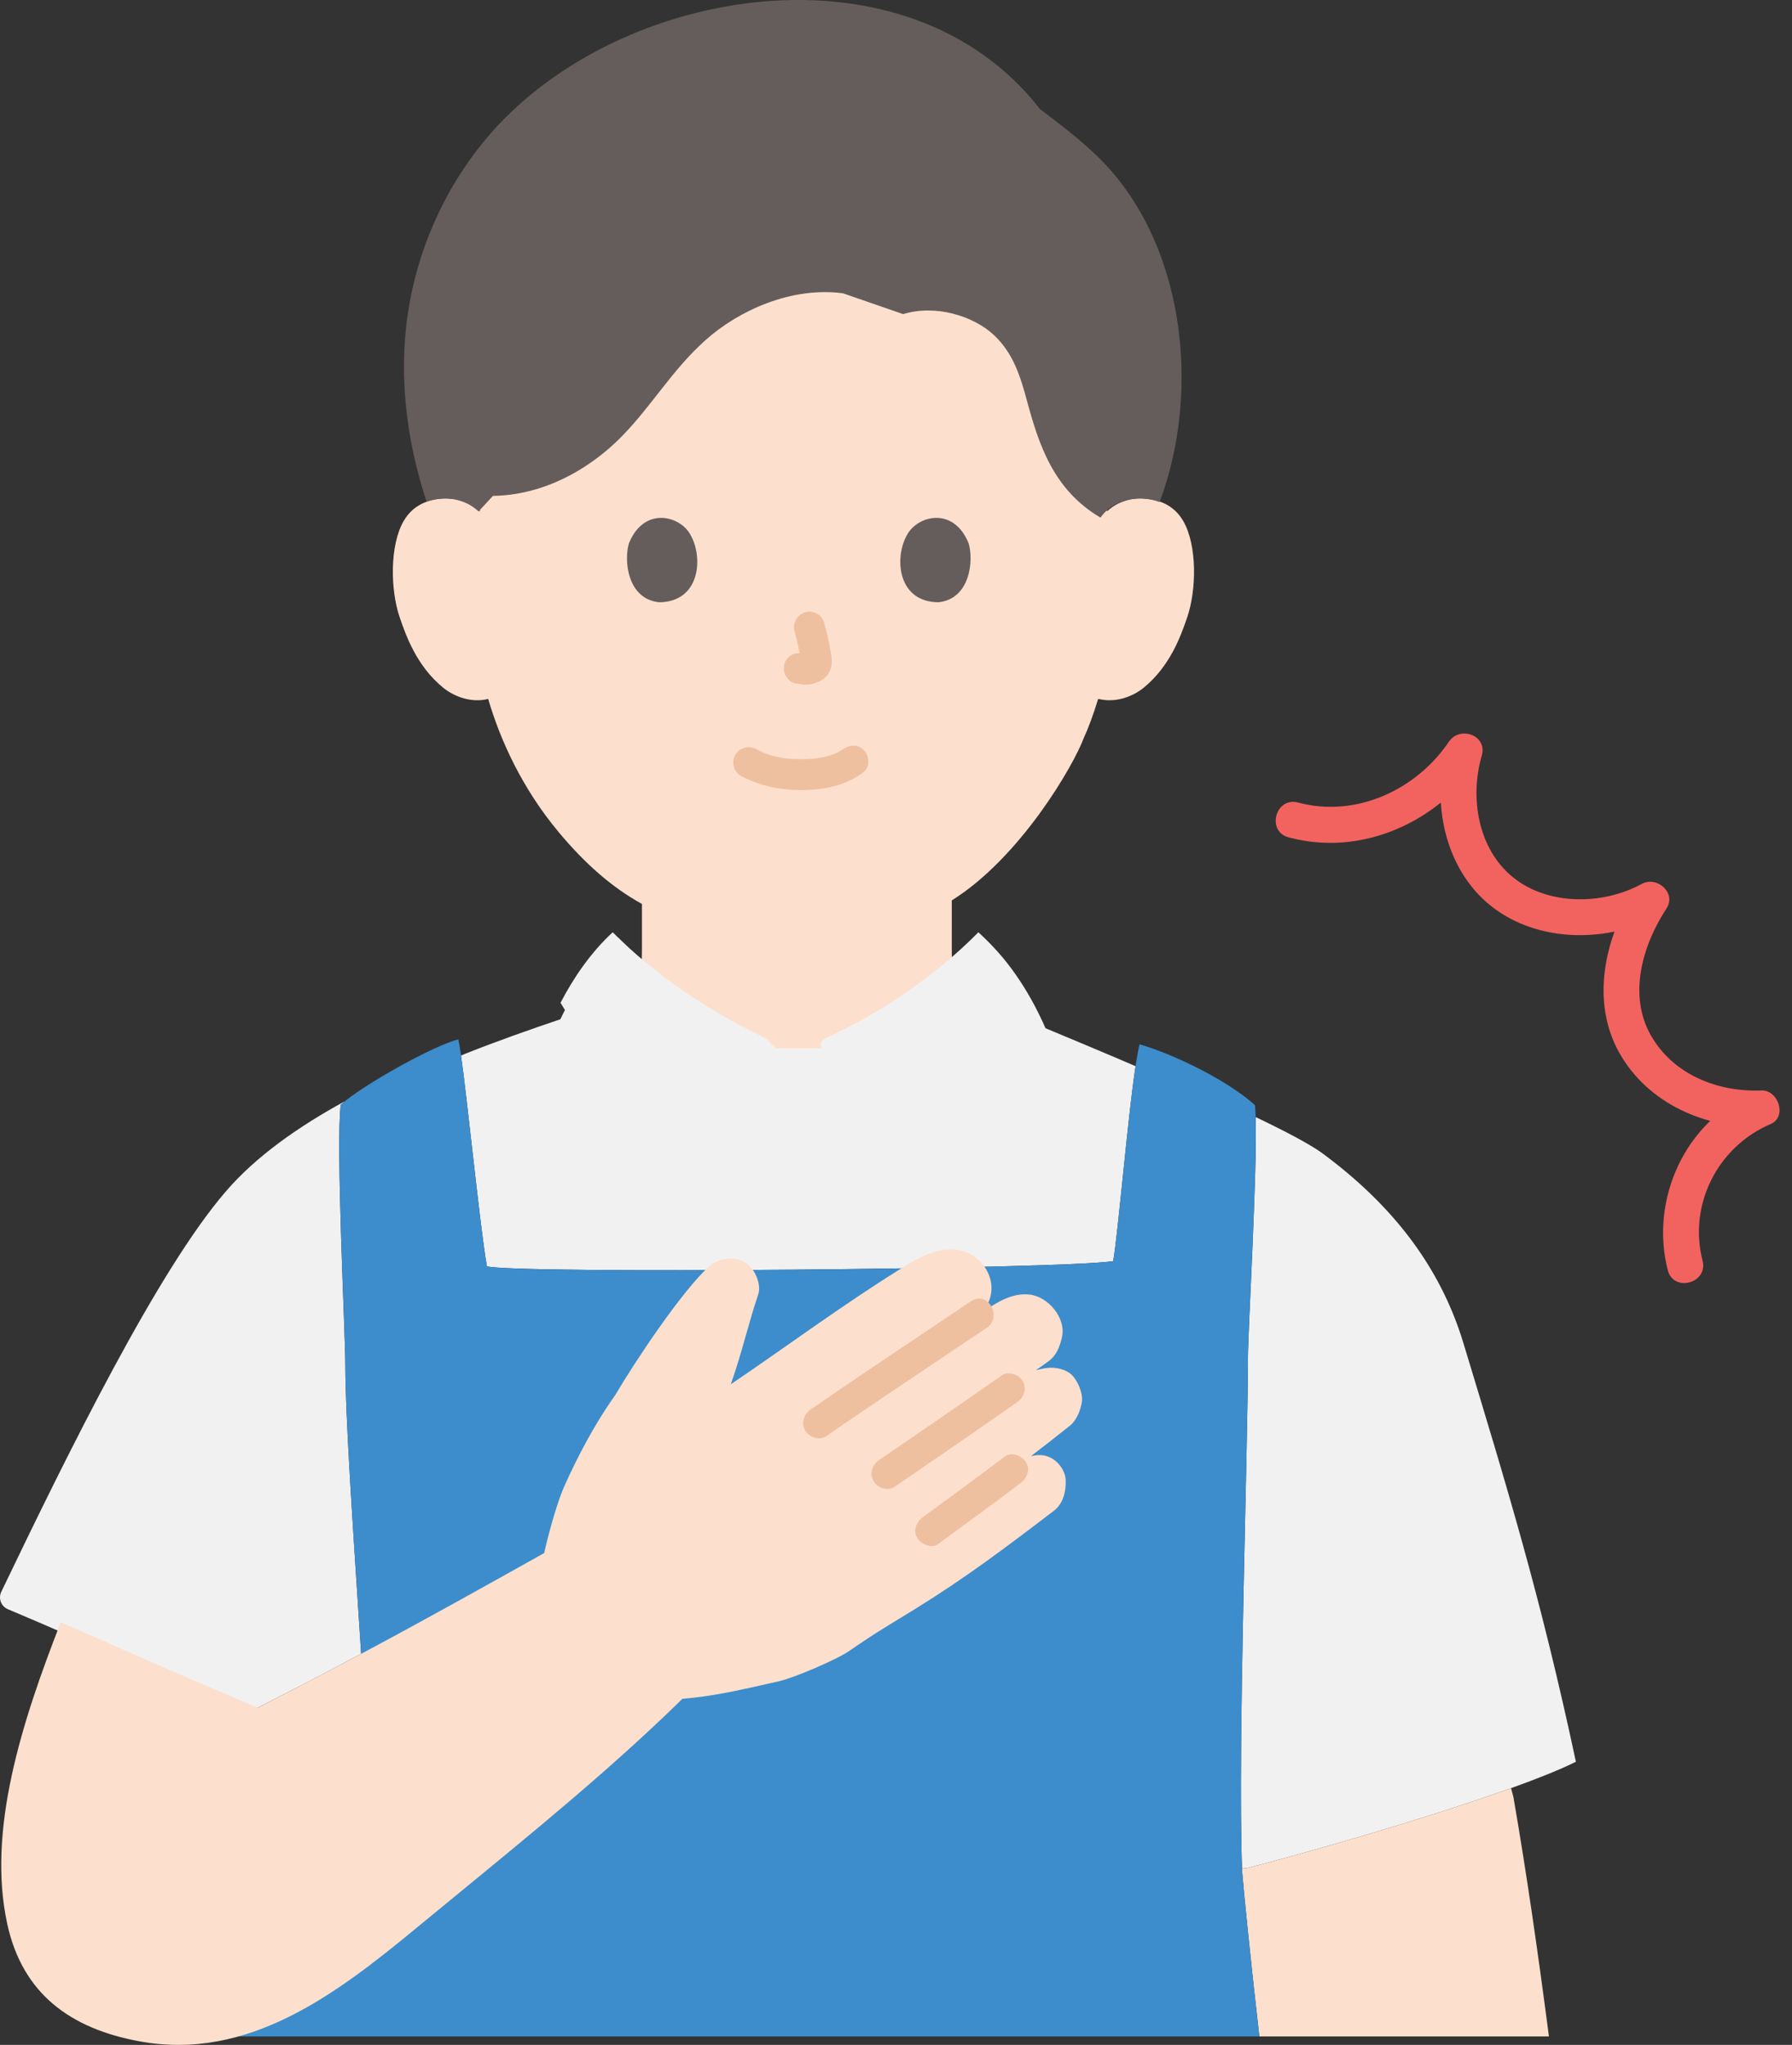
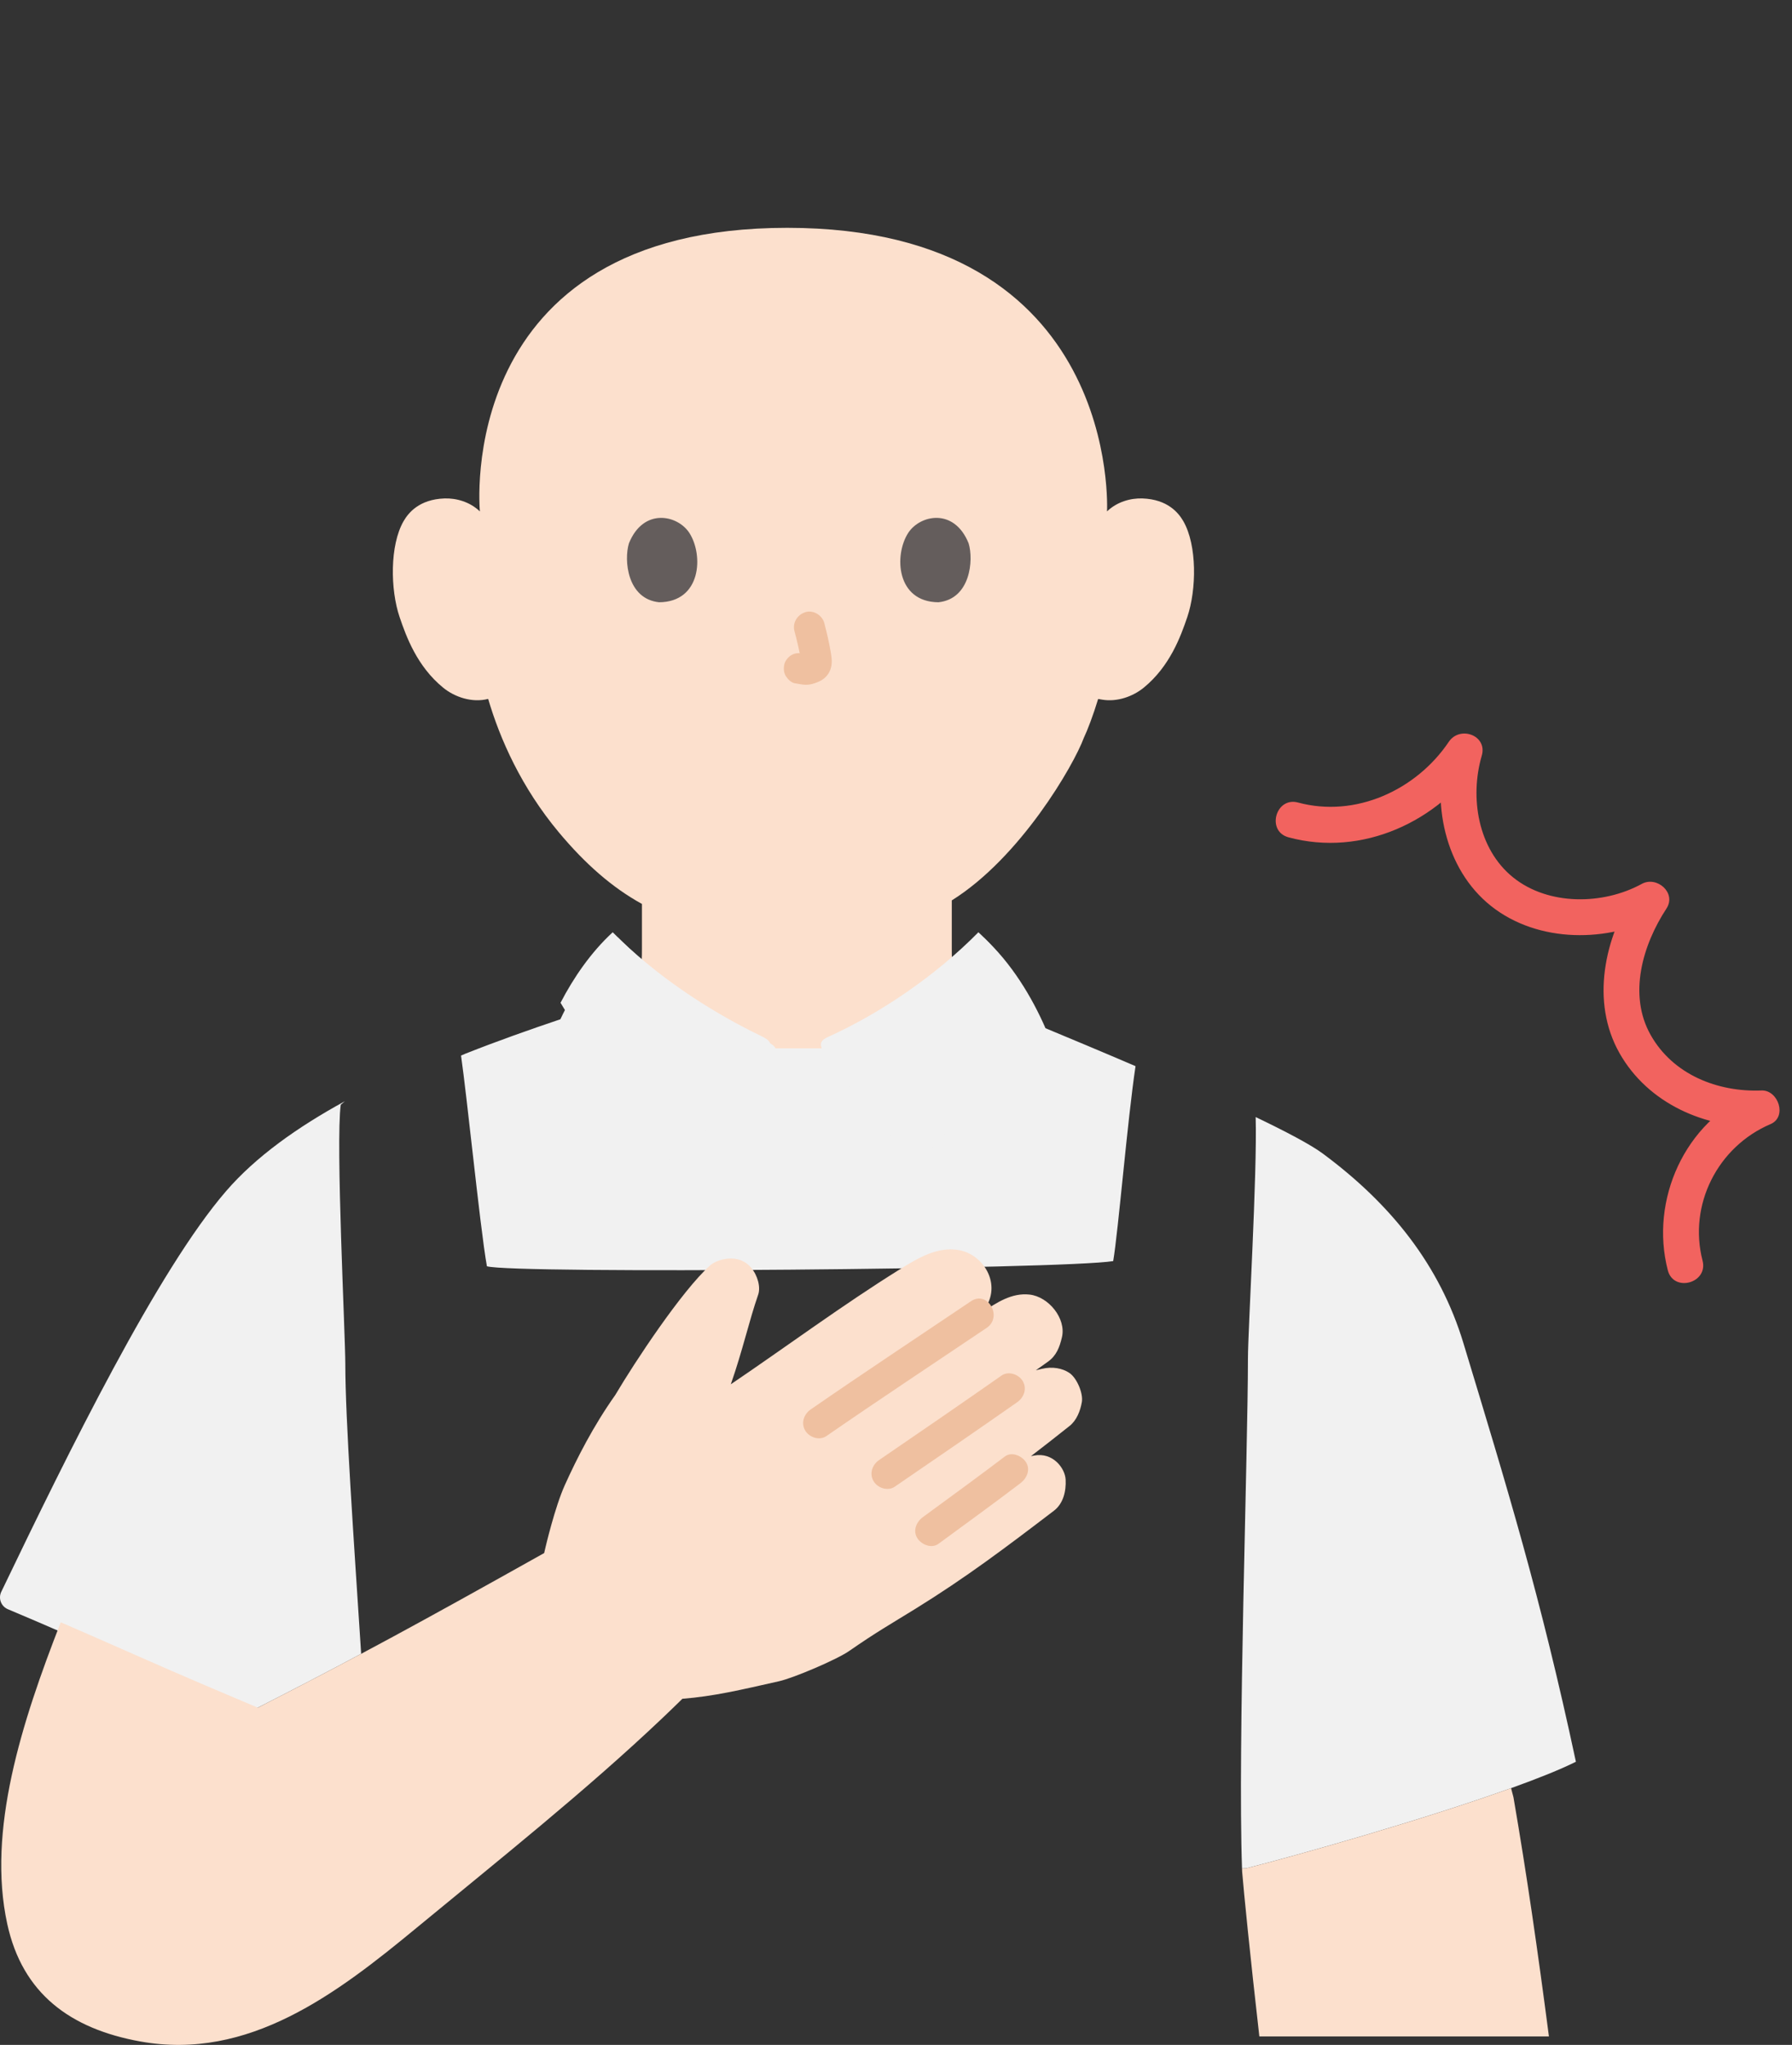
<svg xmlns="http://www.w3.org/2000/svg" id="b" width="278.343" height="317.52" viewBox="0 0 278.343 317.52">
  <rect x="0" y="0" width="278.343" height="317.52" fill="#333333" stroke="none" />
  <defs>
    <style>.d{fill:#3d8dcc;}.e{fill:none;}.f{fill:#fce0cd;}.g{fill:#efc0a0;}.h{fill:#f2635f;}.i{fill:#645d5c;}.j{fill:#f1f1f1;}</style>
  </defs>
  <g id="c">
    <path class="f" d="M171.946,79.41c1.573-1.511,3.691-2.079,5.504-2.015,3.946.139,5.624,2.273,6.347,3.526,2.157,3.74,2.065,10.632.618,14.896-1.025,3.02-2.705,7.639-6.753,10.952-1.668,1.365-4.124,2.264-6.471,1.868l-.622-.105c-.744,2.461-1.664,4.873-2.226,6.044-1.561,4.238-9.832,18.563-20.506,25.231-.002,4.175-.002,7.447-.002,7.447,0,1.335,0,2.79.493,4.089.662,1.708,1.552,3.187,2.983,4.342,3.031,2.442,6.146,3.608,9.983,5.051l5.244,2.069s-3.211,24.959-41.211,24.959-44.332-24.959-44.332-24.959l5.256-2.069c3.837-1.443,6.952-2.61,9.983-5.051,1.431-1.155,2.321-2.634,2.983-4.342.493-1.299.493-2.754.493-4.089,0,0,0-2.783,0-6.898-4.631-2.534-8.856-6.265-12.899-11.104-5.832-6.98-9.153-14.499-10.987-20.729-2.502.645-5.207-.285-7.002-1.753-4.049-3.313-5.728-7.932-6.753-10.952-1.448-4.264-1.539-11.156.618-14.896.723-1.253,2.401-3.387,6.347-3.526,1.813-.064,3.932.504,5.504,2.015,0,0-4.266-44.035,47.734-44.035s49.675,44.035,49.675,44.035Z" />
    <path class="j" d="M73.434,179.186c-.679-5.978-1.345-11.9-1.822-15.283l.66-.288c5.01-1.98,10.02-3.75,14.77-5.35,2.08-4.4,5.04-9.07,8.96-12.68,6.66,6.75,15.08,12.26,22.96,16.07.48.23,1.32.63,1.48,1.13h7.93c.16-.5.69-.77,1.17-.99,8.12-3.68,16.61-9.46,23.26-16.21,4.34,3.99,7.5,9.28,9.59,14.07,3.664,1.524,8.654,3.604,13.986,5.891-1.25,8.301-2.675,25.575-3.47,30.268-7.767,1.279-93.438,2.005-97.278.802-.553-3.065-1.384-10.288-2.195-17.432Z" />
    <path class="j" d="M234.708,277.652c-13.5,4.86-33.28,10.46-41.16,12.45l-.63.02c-.68-18.95.92-64.88.92-79.21,0-4.28,1.46-28.82,1.2-37.46,4.74,2.27,8.55,4.28,10.4,5.65,10.68,7.9,18.22,17.4,21.87,29.46,6.84,22.57,11.96,39.22,17.47,64.99-2.44,1.22-5.96,2.62-10.07,4.1Z" />
    <path class="j" d="M56.098,256.792c-5.5,2.94-11.05,5.82-17.83,9.27l-2.67-1.26c-10.691-4.529-23.421-10.341-34.367-14.93-1.057-.443-1.53-1.673-1.034-2.706,10.518-21.902,24.348-49.98,34.91-62.204,4.62-5.36,11.13-9.97,18.46-13.97-.24.19-.45.37-.64.54-.8,5.95.71,35.67.71,40.31,0,8.43,1.29,26.97,2.46,44.95Z" />
    <path class="f" d="M193.548,290.102c7.88-1.99,27.66-7.59,41.16-12.45l.37,1.41c2.08,12.07,3.75,23.68,5.51,37.14h-44.98c-1.44-12.62-2.41-22.38-2.67-25.56-.01-.17-.01-.34-.02-.52l.63-.02Z" />
    <path class="e" d="M155.59,11.337c-8.972-5.866-19.394-9.546-32.489-9.546-13.737,0-25.401,4.142-34.735,11.084-10.838,8.06-23.112,22.418-24.094,45.657-.235,5.554.473,11.919,2.152,18.376" />
    <path class="e" d="M179.815,76.907c1.679-6.797,2.388-12.023,2.119-18.376-.828-19.585-9.342-32.863-18.768-41.378" />
-     <path class="i" d="M90.842,72.447c-4.052,2.615-8.935,4.478-14.277,4.551l-2.234,2.423c-1.573-1.511-3.691-2.079-5.504-2.015-1.001.035-1.857.199-2.586.446-3.161-9.596-4.547-20.279-2.596-30.949,1.763-9.642,6.123-18.83,12.584-26.211,20.139-23.005,64.617-30.327,85.331-3.73,3.002,2.244,6.023,4.56,8.755,7.179,13.808,13.235,16.287,36.595,9.801,53.811-.791-.301-1.738-.506-2.872-.546-2.151-.076-4.732.737-6.315,2.965-7.335-4.308-9.589-11.433-11.397-18.065-.99-3.633-2.049-7.399-5.204-10.327-3.155-2.928-9.058-4.752-14.047-3.204l-9.347-3.235c-8.022-1.061-16.196,2.669-21.343,7.263-5.147,4.593-8.265,10.084-12.957,14.899-1.648,1.691-3.598,3.327-5.792,4.743Z" />
-     <path class="g" d="M115.069,120.476c2.967,1.567,6.162,2.223,9.516,2.201,3.41-.022,6.856-.693,9.587-2.82,1.023-.797.837-2.557,0-3.394-1.01-1.01-2.368-.799-3.394,0,.723-.563.144-.12-.042,0-.192.123-.389.237-.591.342-.161.084-.88.373-.237.134-.271.101-.539.208-.815.296-.743.239-1.51.408-2.281.521.344-.05-.114.009-.239.022-.224.022-.448.041-.672.055-.54.035-1.081.049-1.622.045-.484-.003-.969-.019-1.452-.052-.222-.015-.444-.033-.665-.055-.01-.001-.799-.109-.343-.038-.72-.113-1.433-.264-2.131-.473-.299-.089-.59-.196-.884-.297-.086-.03-.21-.06-.285-.111.484.328.252.113.057.021-.366-.172-.726-.352-1.083-.541-1.146-.605-2.61-.291-3.284.861-.634,1.084-.289,2.676.861,3.284h0Z" />
    <path class="g" d="M123.404,98.008c.417,1.589.817,3.203,1.056,4.83l-.086-.638c.028.223.041.443.018.667l.086-.638c-.016.104-.038.201-.073.3l.242-.573c-.031.07-.063.129-.106.193l.375-.486c-.05.06-.097.107-.158.156l.486-.375c-.122.078-.251.142-.382.202l.573-.242c-.211.088-.419.152-.645.188l.638-.086c-.203.024-.402.023-.605-.001l.638.086c-.228-.032-.452-.087-.68-.118-.67-.09-1.239-.115-1.849.242-.498.291-.973.862-1.103,1.434-.14.614-.11,1.304.242,1.849.312.484.835,1.022,1.434,1.103.513.069,1.01.2,1.531.223.796.035,1.537-.208,2.248-.533.877-.401,1.561-1.185,1.794-2.13.197-.799.112-1.502-.023-2.303-.263-1.556-.622-3.098-1.023-4.624-.318-1.214-1.729-2.072-2.952-1.676-1.25.404-2.018,1.651-1.676,2.952h0Z" />
    <path class="i" d="M97.693,84.351c-.807,2.621-.281,8.65,4.684,9.163,6.563-.039,6.912-7.329,4.703-10.756-1.809-2.806-7.127-3.973-9.387,1.593Z" />
    <path class="i" d="M150.448,84.351c.807,2.621.281,8.65-4.684,9.163-6.563-.04-6.912-7.329-4.703-10.756,1.809-2.806,7.127-3.973,9.387,1.593Z" />
    <path class="h" d="M200.137,130.013c11.431,3.088,23.268-2.4,29.738-12.006l-5.118-2.158c-2.503,8.572-.397,19.084,6.837,24.827,7.308,5.801,18.288,5.763,26.244,1.405l-3.831-3.831c-4.795,7.318-6.979,17.278-2.455,25.277,4.416,7.81,13.327,11.74,22.05,11.397l-1.413-5.218c-10.495,4.464-15.949,16.636-13.138,27.528.9,3.487,6.303,2.009,5.4-1.489-2.242-8.685,2.364-17.715,10.564-21.203,2.608-1.109,1.212-5.321-1.413-5.218-6.794.267-13.741-2.454-17.215-8.623-3.537-6.282-1.223-14.013,2.455-19.624,1.598-2.439-1.489-5.114-3.831-3.831-5.982,3.277-14.494,3.412-19.987-1.01s-6.751-12.448-4.868-18.897c.923-3.16-3.396-4.714-5.118-2.158-5.06,7.514-14.505,11.839-23.414,9.432-3.483-.941-4.97,4.46-1.489,5.4h0Z" />
    <path class="e" d="M193.549,290.103c1.197,8.257,2.12,16.766,3.214,26.076" />
-     <path class="d" d="M57.929,290.647c-.496-20.026-4.293-64.335-4.293-78.8,0-4.65-1.504-34.36-.711-40.318,3.56-3.165,14.654-9.293,18.262-10.129.83,3.356,3.265,28.699,4.441,35.219,3.84,1.203,89.511.476,97.278-.802.683-4.032,1.831-17.348,2.935-26.288.403-3.261.8-5.94,1.167-7.374,5.617,1.632,13.806,5.719,17.918,9.441.635,6.087-1.086,34.665-1.086,39.315,0,14.465-1.636,61.118-.907,79.737.269,3.18,1.233,12.935,2.671,25.56,0,0-103.258,0-139.369-.002h-25.464l27.158-25.558Z" />
    <path class="e" d="M56.304,315.37c.839-10.189,1.698-21.773,1.625-24.723" />
    <path class="e" d="M178.609,220.596c-2.616,0-25.549-.036-33.955-.036-.015,7.398-.03,12.468-.045,19.867,4.891,0,27.435-.074,34-.074v-19.757Z" />
    <path class="f" d="M102.901,266.76c.044-.041.087-.083.131-.124.999-.95,1.986-1.903,2.959-2.86,4.892-.393,8.942-1.353,15.019-2.725,2.272-.513,8.949-3.354,10.863-4.681,4.349-3.015,6.373-4.129,10.279-6.545,7.943-4.914,13.973-9.471,21.55-15.25,1.442-1.099,1.909-3.012,1.819-4.822-.091-1.811-2.004-4.286-4.888-3.748,0,0-.181.034-.498.095,1.934-1.48,3.922-3.031,6.012-4.7,1.087-.868,1.652-2.321,1.891-3.692.238-1.371-.789-3.77-1.949-4.538-1.077-.714-2.61-1.021-4.267-.625,0,0-.463.111-.927.221l1.874-1.33c1.315-.934,1.817-2.247,2.181-3.818.672-2.896-2.077-6.275-5.031-6.604-2.777-.308-5.113,1.235-7.429,2.802,3.444-3.93.466-8.994-3.524-9.704-3.35-.596-6.34,1.204-9.23,3.001-8.782,5.461-17.699,12.062-26.221,17.829,1.906-5.482,2.81-9.767,4.25-13.915.4-1.151-.061-2.982-1.125-4.221-1.263-1.471-2.947-1.482-3.96-1.326-.541.083-1.687.376-2.399,1.017-4.387,3.95-11.672,14.965-14.709,20.103-3.445,4.866-5.961,9.837-7.839,13.993-1.552,3.435-3,9.653-3,9.653l-.211.904c-19.331,10.826-28.647,15.913-44.475,24.007l-8.238-3.495c-6.927-2.939-14.941-6.556-22.373-9.763-6.106,15.624-11.459,32.341-8.314,46.818,2.358,10.854,9.808,16.305,20.654,18.266,16.845,3.046,30.543-7.421,42.908-17.625,12.675-10.459,26.334-21.315,38.218-32.598Z" />
    <path class="g" d="M155.572,213.582c-6.311,4.419-12.666,8.773-19.025,13.122-1.069.731-1.548,2.109-.861,3.284.619,1.059,2.209,1.596,3.284.861,6.359-4.349,12.715-8.703,19.025-13.122,1.06-.742,1.553-2.1.861-3.284-.614-1.049-2.217-1.608-3.284-.861h0Z" />
    <path class="g" d="M128.352,222.989c8.238-5.694,16.596-11.21,24.901-16.804,2.549-1.717.149-5.877-2.423-4.145-8.305,5.594-16.664,11.11-24.901,16.804-1.065.736-1.551,2.105-.861,3.284.617,1.055,2.212,1.602,3.284.861h0Z" />
    <path class="g" d="M156.068,226.164c-4.198,3.188-8.465,6.282-12.715,9.399-1.009.74-1.614,2.116-.861,3.284.645,1,2.201,1.655,3.284.861,4.25-3.117,8.517-6.211,12.715-9.399.996-.757,1.622-2.104.861-3.284-.635-.985-2.214-1.673-3.284-.861h0Z" />
    <path class="j" d="M142.197,181.1c7.469-7.422,12.36-16.413,17.878-25.393-2.006-3.87-4.692-7.814-8.105-10.952-6.653,6.743-15.141,12.528-23.259,16.21-.481.218-1.018.485-1.174.991-.135.438.25,1.316.503,1.698.485.736,2.078,2.771,4.577,5.828,3.273,4.005,7.383,8.913,9.58,11.619Z" />
    <path class="j" d="M104.943,181.1c-7.469-7.422-12.36-16.413-17.878-25.393,2.006-3.87,4.692-7.814,8.105-10.952,6.653,6.743,15.074,12.258,22.961,16.065.476.23,1.316.63,1.472,1.135.135.438-.453,1.558-.707,1.939-.606.912-1.875,2.529-4.373,5.586-3.273,4.005-7.383,8.913-9.58,11.619Z" />
  </g>
</svg>